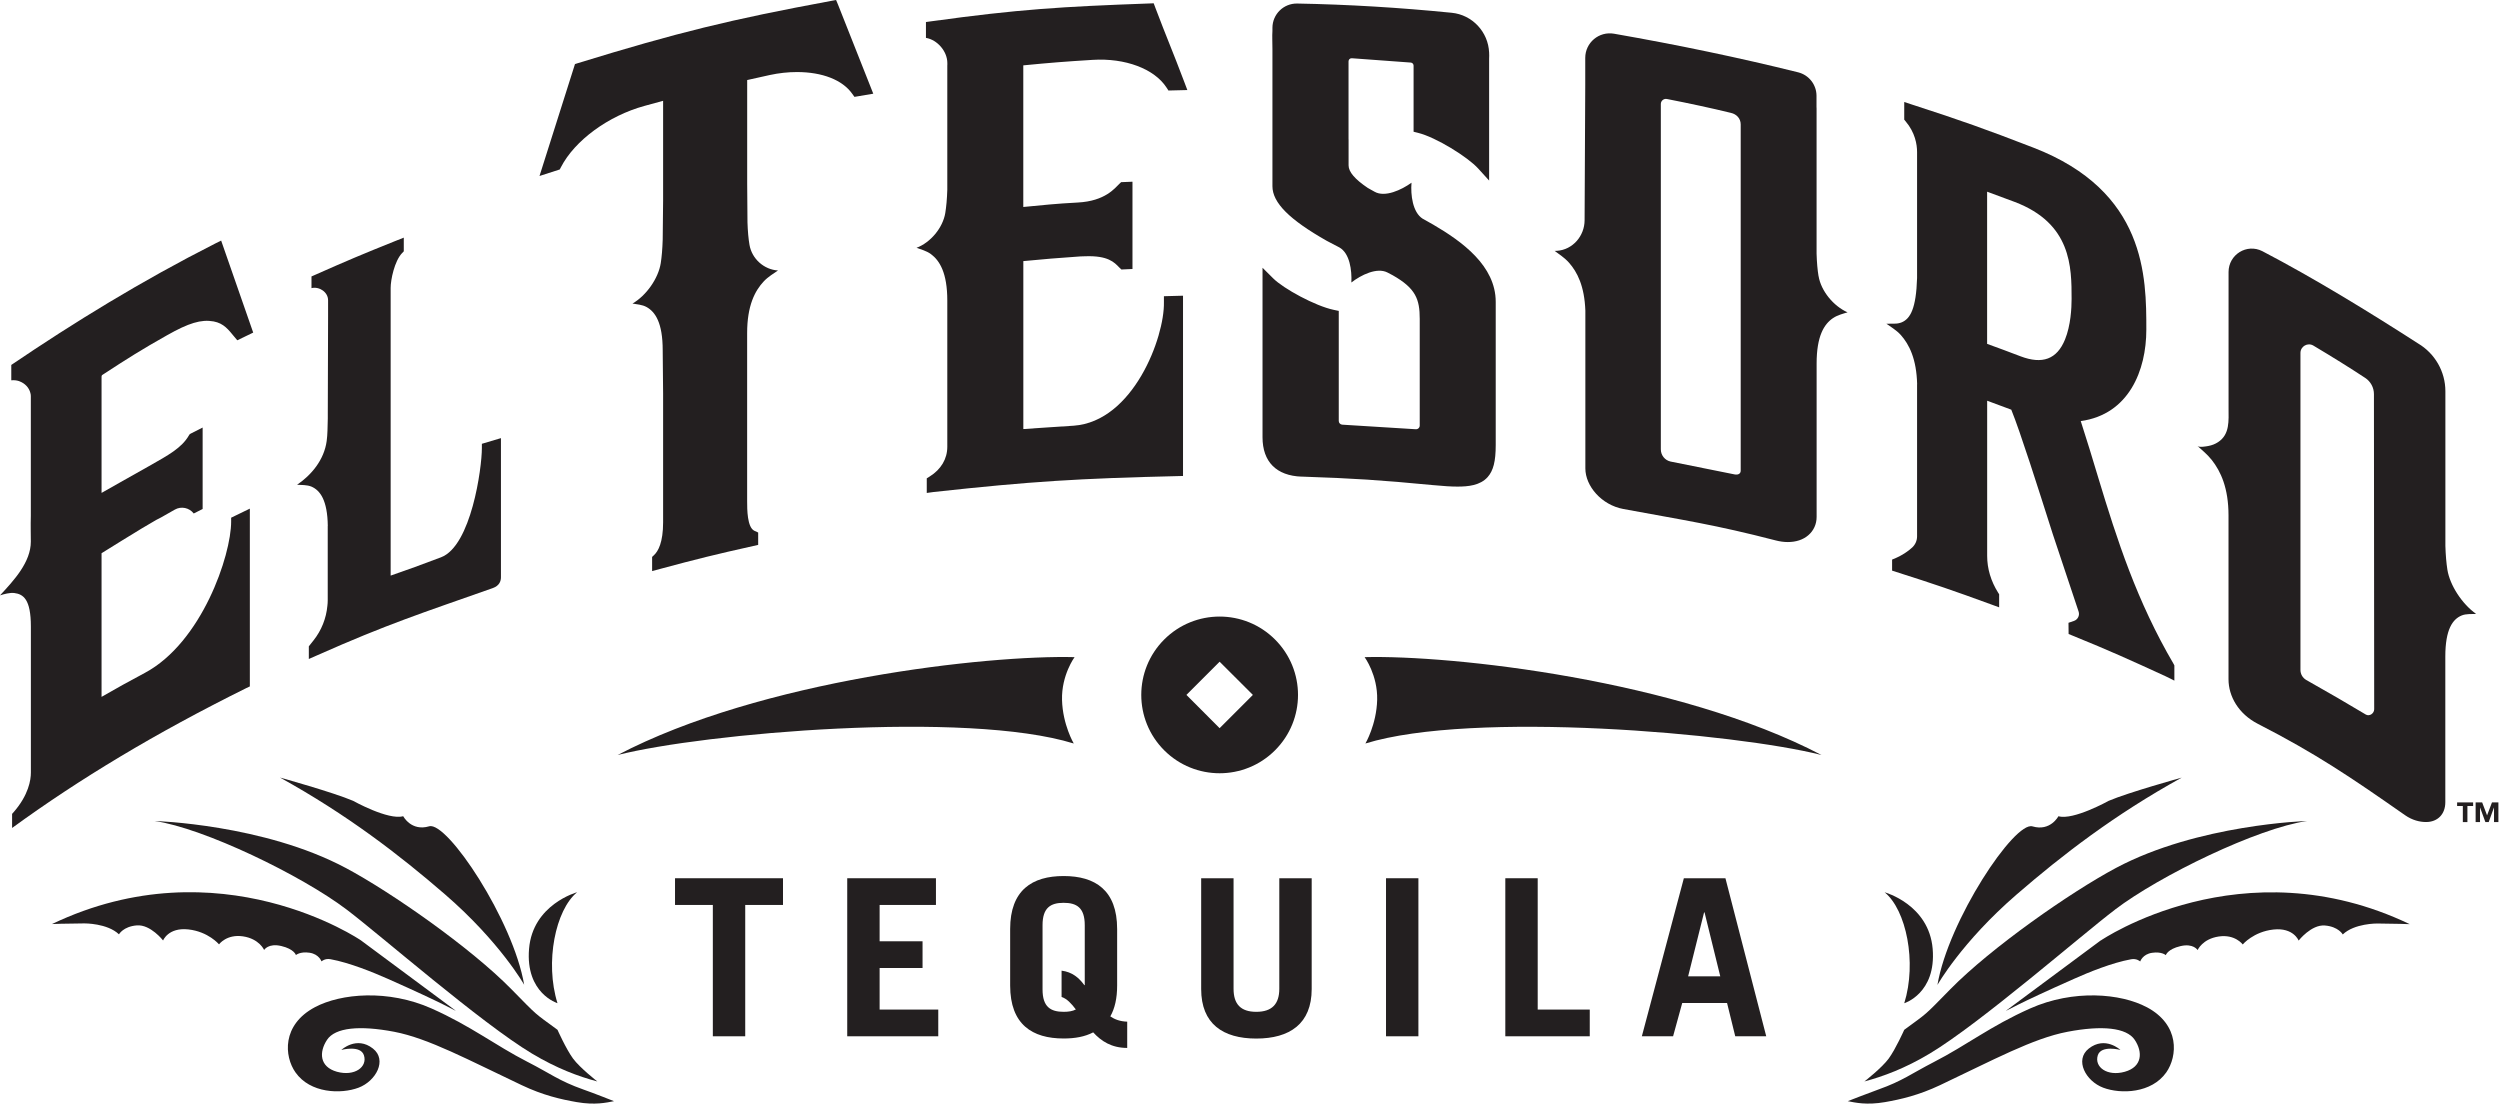
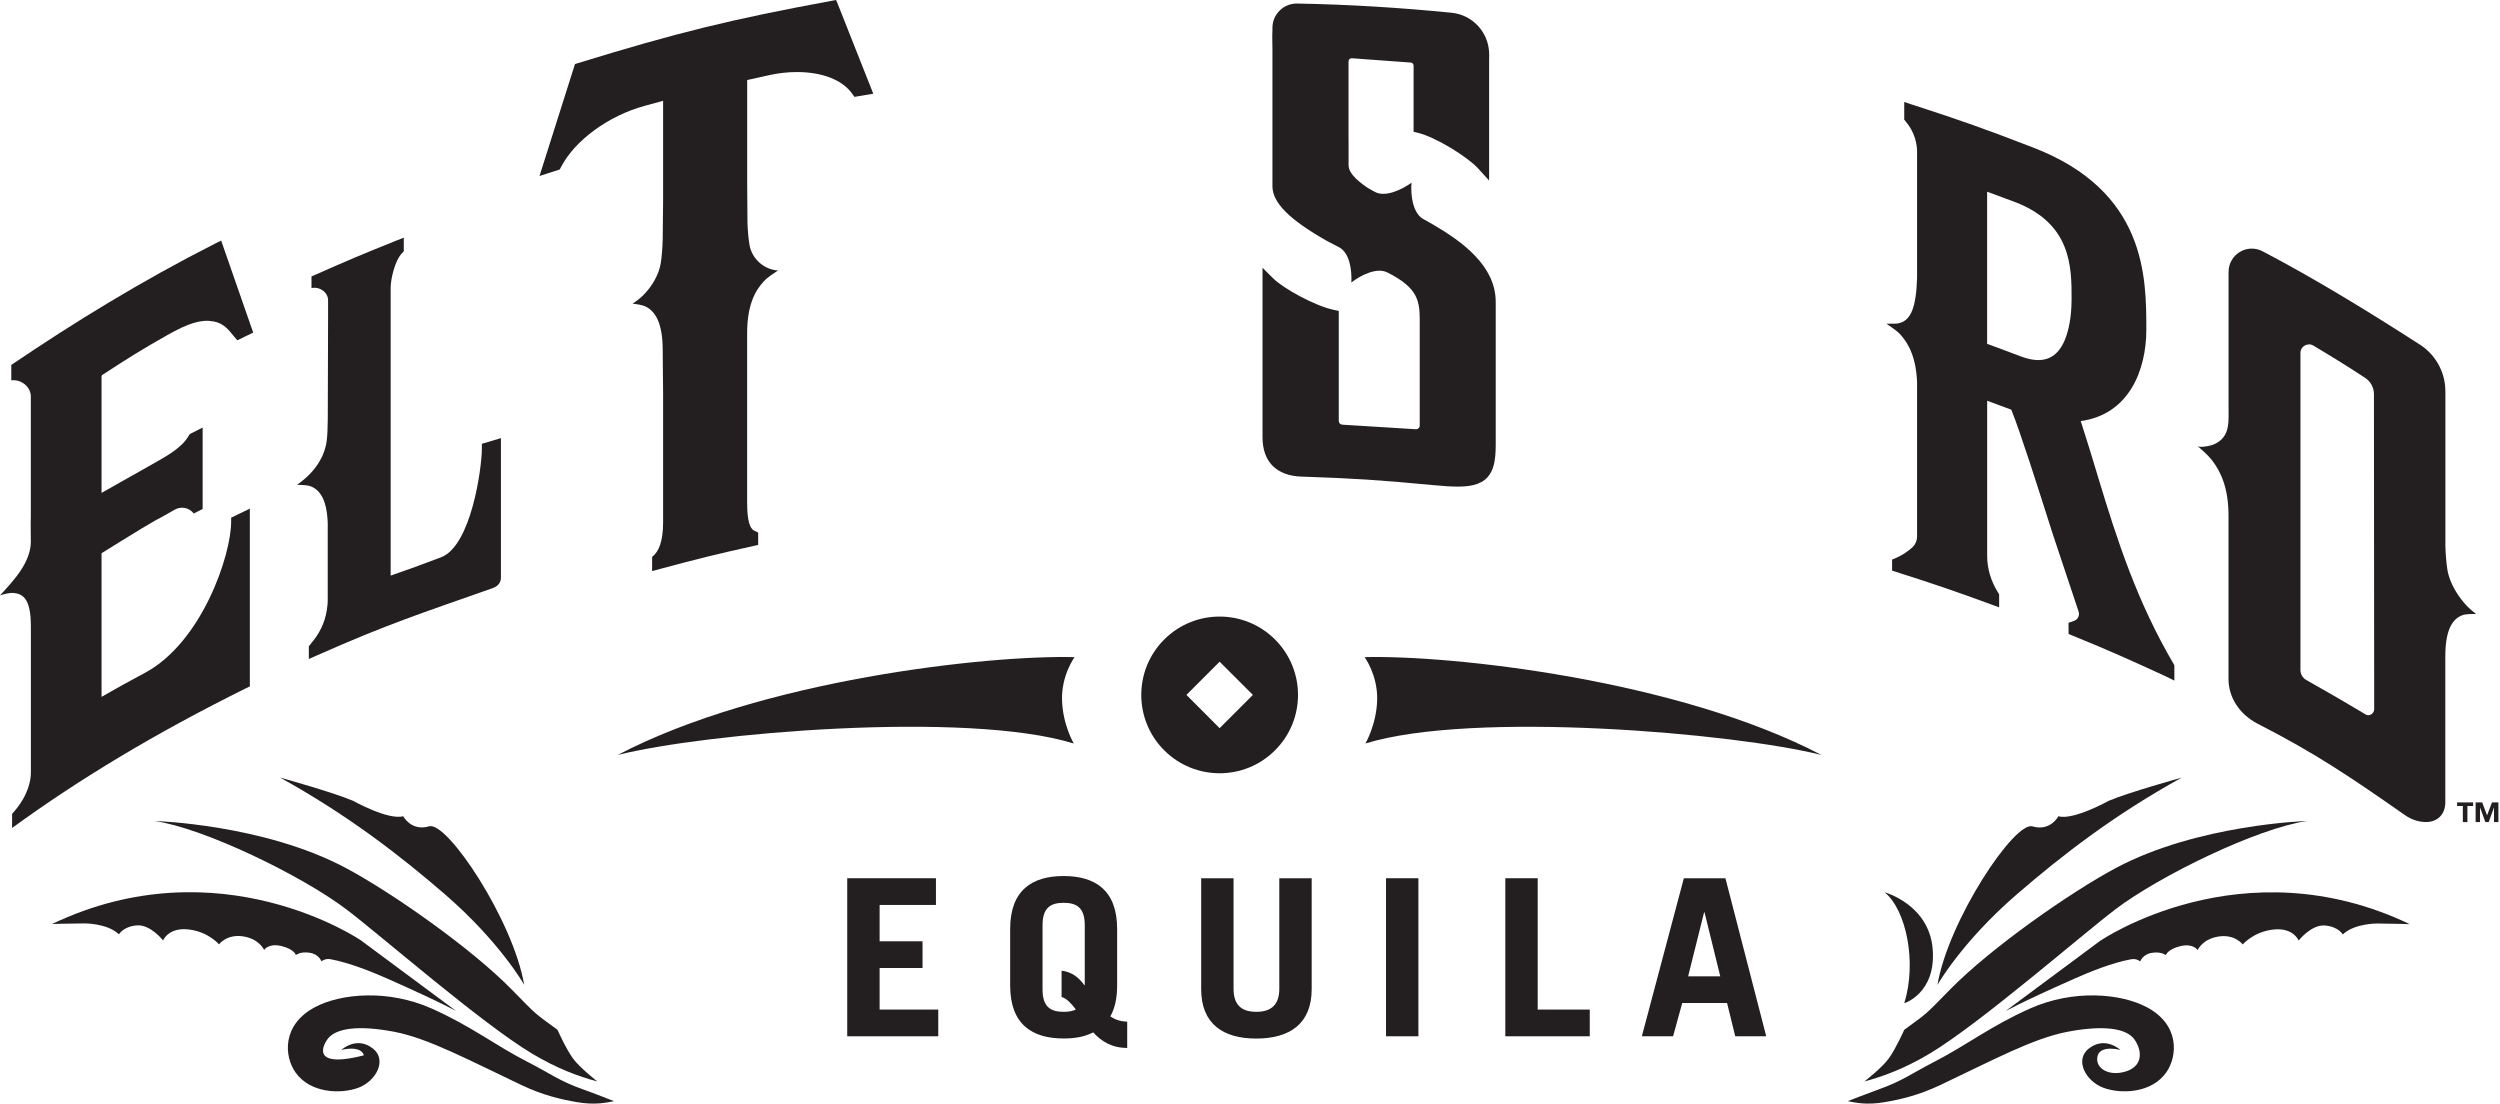
<svg xmlns="http://www.w3.org/2000/svg" width="111" height="49" viewBox="0 0 111 49" fill="none">
  <path d="M47.675 33.011C47.675 33.011 47.182 32.176 47.154 31.075C47.126 29.973 47.711 29.177 47.711 29.177C43.852 29.077 33.794 30.184 27.424 33.522C31.257 32.551 42.902 31.537 47.673 33.011H47.675Z" fill="#231F20" />
  <path d="M49.601 43.757V41.248C49.601 39.518 48.62 38.896 47.226 38.896C45.832 38.896 44.851 39.518 44.851 41.248V43.757C44.851 45.488 45.832 46.109 47.226 46.109C47.727 46.109 48.163 46.032 48.538 45.837C48.892 46.225 49.352 46.528 50.048 46.528V45.362C49.735 45.352 49.496 45.264 49.298 45.128C49.496 44.779 49.601 44.33 49.601 43.757ZM48.163 43.739H48.143C47.904 43.408 47.601 43.156 47.134 43.097V44.265C47.372 44.342 47.57 44.558 47.768 44.82C47.621 44.897 47.444 44.925 47.226 44.925C46.653 44.925 46.289 44.712 46.289 43.934V41.076C46.289 40.298 46.651 40.085 47.226 40.085C47.801 40.085 48.163 40.298 48.163 41.076V43.739Z" fill="#231F20" />
-   <path d="M29.971 40.18H31.65V46.011H33.088V40.18H34.765V38.994H29.971V40.18Z" fill="#231F20" />
  <path d="M39.055 42.979H40.961V41.793H39.055V40.18H41.556V38.994H37.617V46.011H41.659V44.825H39.055V42.979Z" fill="#231F20" />
  <path d="M57.79 21.161C60.132 21.24 61.277 21.315 63.613 21.538C64.094 21.584 64.433 21.605 64.712 21.605C65.187 21.605 65.719 21.554 66.05 21.184C66.304 20.899 66.41 20.485 66.41 19.759V13.404C66.41 11.801 64.918 10.723 63.634 9.973L63.167 9.711C62.72 9.429 62.627 8.651 62.671 8.112C62.229 8.432 61.492 8.774 61.035 8.515L60.735 8.348C60.157 7.96 59.877 7.631 59.877 7.344V6.188H59.875V2.771V2.722C59.875 2.642 59.941 2.581 60.021 2.586L62.638 2.778C62.709 2.783 62.763 2.843 62.763 2.914V4.727V5.849L62.951 5.896C63.76 6.093 65.172 6.974 65.634 7.485L66.117 8.017V2.614C66.117 2.519 66.127 2.427 66.117 2.334C66.078 1.417 65.372 0.657 64.453 0.567C62.142 0.336 59.857 0.198 57.597 0.157C56.991 0.146 56.496 0.632 56.496 1.238V1.369C56.48 1.602 56.496 1.872 56.496 2.188V8.268C56.496 9 57.248 9.752 58.912 10.695L59.467 10.985C59.931 11.247 60.026 11.999 60.001 12.543C60.432 12.207 61.136 11.86 61.603 12.099L61.839 12.223C62.864 12.805 63.036 13.291 63.036 14.161V16.102V18.893C63.036 18.991 62.953 19.066 62.858 19.058L59.592 18.855C59.508 18.847 59.441 18.778 59.441 18.691V13.804L59.22 13.758C58.401 13.588 56.986 12.816 56.529 12.359L56.056 11.889V19.415C56.056 20.503 56.673 21.125 57.795 21.163L57.79 21.161Z" fill="#231F20" />
  <path d="M85.118 17.063V23.818C85.118 24.003 85.039 24.18 84.905 24.306C84.864 24.345 84.813 24.386 84.756 24.432C84.584 24.563 84.376 24.691 84.178 24.774L84.009 24.846V25.336L84.202 25.398C85.894 25.937 86.715 26.217 88.39 26.83L88.762 26.966V26.384L88.718 26.317C88.395 25.801 88.23 25.249 88.23 24.679V17.792C88.6 17.925 88.88 18.031 89.301 18.19C89.709 19.196 90.48 21.631 91.142 23.71L92.29 27.154C92.347 27.326 92.254 27.511 92.082 27.57L91.841 27.652L91.846 28.15L92.018 28.22C93.707 28.908 94.498 29.267 96.154 30.027L96.542 30.22V29.544L96.509 29.48C94.878 26.697 94.003 23.99 93.155 21.184C92.909 20.367 92.655 19.525 92.385 18.696C94.524 18.4 95.297 16.444 95.297 14.639C95.297 12.305 95.297 8.492 90.282 6.555C88.135 5.726 87.083 5.351 84.91 4.648L84.548 4.529V5.313L84.612 5.39C85.031 5.888 85.118 6.407 85.118 6.753V12.346C85.077 13.694 84.82 14.148 84.44 14.31C84.363 14.343 84.243 14.369 84.158 14.369L83.757 14.374C83.94 14.51 84.196 14.652 84.394 14.872C84.772 15.296 85.093 15.938 85.121 17.06L85.118 17.063ZM88.23 8.512C88.646 8.664 88.949 8.777 89.448 8.964C91.979 9.922 91.979 11.86 91.979 13.275C91.979 13.678 91.941 14.449 91.687 15.073C91.327 15.956 90.68 16.187 89.712 15.82C89.111 15.591 88.78 15.468 88.228 15.268V8.509L88.23 8.512Z" fill="#231F20" />
  <path d="M1.371 29.737V34.303C1.371 34.631 1.271 35.296 0.606 36.059L0.537 36.136V36.762C3.523 34.587 6.905 32.549 10.936 30.551L11.093 30.477V22.583L10.263 22.986V23.159C10.263 24.658 8.961 28.52 6.437 29.873C5.657 30.292 5.238 30.52 4.509 30.941V24.563C5.197 24.142 5.667 23.836 6.291 23.464C6.489 23.346 6.699 23.223 6.938 23.084C7.007 23.046 7.079 23.007 7.151 22.974L7.762 22.627C8.047 22.465 8.404 22.542 8.602 22.799L8.997 22.599V18.983L8.43 19.271L8.389 19.33C8.065 19.892 7.477 20.206 6.609 20.699C5.762 21.181 5.256 21.456 4.509 21.885V16.767C4.509 16.677 4.509 16.667 4.571 16.629C5.682 15.905 6.273 15.53 7.421 14.883C8.371 14.346 8.928 14.171 9.483 14.271C9.942 14.356 10.148 14.646 10.397 14.944L10.536 15.109L11.242 14.767L9.819 10.682L9.555 10.813C6.26 12.484 3.284 14.318 0.501 16.203V16.886C0.621 16.873 0.74 16.886 0.845 16.921C0.852 16.924 0.863 16.927 0.87 16.932C1.104 17.019 1.289 17.209 1.348 17.445C1.363 17.491 1.369 17.545 1.369 17.587V21.176V21.181V22.904C1.356 23.323 1.369 23.736 1.369 24.047C1.369 24.959 0.624 25.762 0 26.435C0.182 26.376 0.439 26.307 0.634 26.33C1.032 26.381 1.371 26.599 1.371 27.819V29.737Z" fill="#231F20" />
  <path d="M24.907 7.421C25.518 6.237 27.008 5.143 28.615 4.702C28.954 4.609 29.17 4.55 29.442 4.476V8.913L29.424 10.636C29.411 11.049 29.383 11.393 29.337 11.686C29.229 12.364 28.697 13.121 28.083 13.478C28.261 13.511 28.515 13.524 28.707 13.632C29.095 13.848 29.424 14.331 29.424 15.553L29.442 17.471V23.192C29.442 24.083 29.224 24.473 29.041 24.645L28.954 24.727V25.357L29.303 25.262C30.964 24.815 31.778 24.614 33.447 24.242L33.663 24.193V23.644L33.499 23.569C33.173 23.423 33.173 22.606 33.173 22.26V16.708V14.79C33.173 13.568 33.519 12.911 33.912 12.492C34.107 12.284 34.364 12.135 34.544 12.009C33.925 11.973 33.386 11.496 33.278 10.874C33.232 10.607 33.201 10.279 33.188 9.87L33.175 8.147V3.554C33.532 3.472 33.771 3.42 34.182 3.33C34.585 3.243 34.991 3.199 35.386 3.199C36.511 3.199 37.404 3.549 37.836 4.16L37.938 4.301L38.773 4.16L38.647 3.841C38.072 2.383 37.784 1.656 37.209 0.208L37.122 0L36.898 0.041C32.402 0.873 30.094 1.441 25.667 2.801L25.529 2.845L25.485 2.984C24.935 4.707 24.663 5.572 24.116 7.303L23.954 7.814L24.853 7.524L24.907 7.421Z" fill="#231F20" />
-   <path d="M42.06 2.896V6.704V8.427C42.047 8.838 42.016 9.177 41.97 9.46C41.859 10.117 41.318 10.767 40.694 11.003C40.876 11.07 41.133 11.136 41.331 11.28C41.726 11.573 42.06 12.122 42.06 13.345V19.838C42.06 20.375 41.782 20.842 41.279 21.156L41.148 21.238V21.887L41.461 21.844C45.809 21.369 47.907 21.243 52.256 21.14L52.526 21.133V13.129L51.678 13.152V13.422C51.709 14.98 50.315 18.711 47.673 18.901C46.787 18.965 46.353 18.981 45.436 19.05V11.593C46.392 11.501 46.936 11.457 47.968 11.385C48.037 11.38 48.109 11.38 48.184 11.378C49.198 11.342 49.475 11.647 49.696 11.876L49.789 11.966L50.282 11.943V8.068L49.778 8.088L49.704 8.158C49.501 8.35 49.077 8.928 47.855 8.992C46.861 9.044 46.33 9.105 45.434 9.19V2.902C46.664 2.783 47.272 2.735 48.515 2.658C49.961 2.568 51.255 3.056 51.794 3.888L51.879 4.019L52.718 3.998L52.58 3.633C52.064 2.265 51.807 1.692 51.293 0.331L51.224 0.146L51.026 0.154C47.128 0.295 45.228 0.411 41.351 0.945L41.112 0.978V1.682C41.621 1.767 42.062 2.283 42.062 2.799V2.896H42.06Z" fill="#231F20" />
  <path d="M14.551 23.351V26.658C14.551 26.738 14.546 26.818 14.536 26.897C14.485 27.454 14.274 27.986 13.925 28.428L13.712 28.697V29.259L14.102 29.087C17.201 27.711 18.727 27.223 21.88 26.111C22.178 26.006 22.242 25.793 22.242 25.634V19.453L21.395 19.705V19.9C21.395 20.783 20.922 24.24 19.579 24.745C18.652 25.095 18.185 25.267 17.345 25.557V12.782C17.345 12.42 17.515 11.593 17.851 11.239L17.928 11.159V10.551L17.548 10.702C16.113 11.278 15.417 11.57 13.994 12.202L13.83 12.274V12.793C14.169 12.708 14.572 12.967 14.567 13.339V14.058L14.554 18.329V18.58C14.544 18.971 14.544 19.294 14.505 19.579C14.39 20.432 13.815 21.097 13.191 21.523C13.373 21.536 13.63 21.523 13.827 21.605C14.213 21.772 14.539 22.203 14.554 23.351H14.551Z" fill="#231F20" />
  <path d="M60.589 29.177C60.589 29.177 61.174 29.973 61.146 31.075C61.117 32.176 60.624 33.011 60.624 33.011C65.395 31.54 77.043 32.551 80.874 33.522C74.503 30.184 64.445 29.077 60.586 29.177H60.589Z" fill="#231F20" />
-   <path d="M80.743 12.261C80.697 11.986 80.668 11.655 80.656 11.26V4.812C80.656 4.791 80.653 4.773 80.653 4.753V4.255C80.653 3.762 80.319 3.333 79.842 3.212C77.24 2.565 74.511 1.995 71.663 1.497C70.996 1.381 70.385 1.892 70.385 2.57V3.78L70.356 9.781C70.354 10.479 69.827 11.09 69.129 11.136C69.096 11.136 69.06 11.139 69.026 11.139C69.209 11.278 69.465 11.439 69.663 11.663C70.033 12.081 70.351 12.705 70.39 13.794V14.007V20.796C70.39 21.587 71.114 22.422 72.074 22.599C74.801 23.105 76.126 23.292 78.835 23.993C79.022 24.042 79.205 24.067 79.379 24.067C79.741 24.067 80.055 23.965 80.286 23.767C80.525 23.564 80.658 23.274 80.658 22.953V16.138C80.658 14.916 80.992 14.39 81.387 14.123C81.585 13.989 81.852 13.922 82.032 13.868C81.408 13.591 80.856 12.924 80.745 12.261H80.743ZM77.287 20.901C77.287 21.045 77.153 21.094 77.012 21.063L74.174 20.493C73.92 20.437 73.741 20.213 73.741 19.951V16.405V8.463V4.617C73.741 4.473 73.874 4.365 74.015 4.396C75.025 4.594 75.98 4.799 76.853 5.012C77.107 5.069 77.287 5.264 77.287 5.523V5.613C77.287 5.613 77.287 5.636 77.287 5.646V20.901Z" fill="#231F20" />
  <path d="M74.763 38.994L72.898 46.011H74.285L74.691 44.532H76.681L77.045 46.011H78.421L76.609 38.994H74.765H74.763ZM74.953 43.349L75.661 40.511H75.682L76.38 43.349H74.953Z" fill="#231F20" />
  <path d="M109.941 27.259C109.317 26.818 108.775 25.988 108.664 25.295C108.618 24.997 108.587 24.648 108.575 24.234V22.512V17.371C108.575 16.5 108.112 15.694 107.363 15.25C105.193 13.853 102.771 12.366 100.448 11.152C99.757 10.8 98.948 11.303 98.948 12.079V18.123C98.948 18.675 99.012 19.284 98.483 19.63C98.355 19.715 98.209 19.772 98.057 19.8C97.962 19.818 97.649 19.877 97.569 19.802C97.752 19.969 98.008 20.175 98.206 20.427C98.602 20.932 98.946 21.667 98.946 22.886V30.158C98.946 30.913 99.385 31.696 100.253 32.141C102.815 33.453 104.366 34.503 106.785 36.195C107.106 36.418 107.435 36.498 107.717 36.498C107.971 36.498 108.187 36.413 108.341 36.254C108.492 36.097 108.572 35.877 108.572 35.617C108.572 35.617 108.572 31.065 108.572 31.067V29.149C108.572 27.927 108.906 27.488 109.301 27.326C109.499 27.246 109.756 27.267 109.938 27.259H109.941ZM105.044 31.727C104.245 31.247 103.352 30.728 102.399 30.192C102.237 30.099 102.14 29.93 102.14 29.745V27.747V15.671C102.14 15.376 102.463 15.193 102.715 15.345C103.537 15.835 104.312 16.316 105.016 16.78C105.257 16.939 105.403 17.209 105.403 17.499V17.843L105.414 31.491C105.414 31.676 105.206 31.82 105.044 31.727Z" fill="#231F20" />
  <path d="M62.977 38.994H61.539V46.011H62.977V38.994Z" fill="#231F20" />
  <path d="M56.611 33.314C57.972 31.956 57.972 29.753 56.611 28.394C55.253 27.036 53.05 27.036 51.691 28.394C50.333 29.753 50.333 31.956 51.691 33.314C53.05 34.672 55.253 34.672 56.611 33.314ZM52.677 30.854L54.151 29.38L55.628 30.854L54.151 32.331L52.677 30.854Z" fill="#231F20" />
  <path d="M68.274 38.994H66.836V46.011H70.585V44.825H68.274V38.994Z" fill="#231F20" />
  <path d="M56.801 43.903C56.801 44.576 56.478 44.925 55.779 44.925C55.081 44.925 54.77 44.576 54.77 43.903V38.994H53.332V43.914C53.332 45.459 54.3 46.112 55.779 46.112C57.258 46.112 58.239 45.459 58.239 43.914V38.994H56.801V43.903Z" fill="#231F20" />
  <path d="M13.137 42.406C13.137 42.406 13.319 42.239 13.743 42.301C14.166 42.363 14.274 42.686 14.274 42.686C14.274 42.686 14.426 42.542 14.675 42.589C15.527 42.745 16.559 43.169 17.217 43.459C19.836 44.622 20.154 44.858 20.236 44.877L16.025 41.752C16.025 41.752 9.755 37.469 2.308 41.028C2.308 41.028 2.868 41.004 3.746 40.999C3.754 40.999 4.763 40.989 5.282 41.484C5.282 41.484 5.472 41.135 6.078 41.087C6.684 41.04 7.241 41.757 7.241 41.757C7.241 41.757 7.47 41.169 8.361 41.266C9.252 41.364 9.724 41.929 9.724 41.929C9.724 41.929 10.06 41.467 10.787 41.574C11.514 41.682 11.727 42.178 11.727 42.178C11.727 42.178 11.912 41.867 12.489 42.003C13.065 42.139 13.139 42.404 13.139 42.404L13.137 42.406Z" fill="#231F20" />
  <path d="M15.35 38.537C11.706 36.593 6.866 36.452 6.866 36.452C9.049 36.768 13.388 38.865 15.399 40.391C16.911 41.538 21.364 45.426 23.618 46.777C24.72 47.437 25.683 47.794 26.522 48.017C26.522 48.017 25.749 47.416 25.441 46.998C25.133 46.576 24.753 45.724 24.753 45.724C23.682 44.936 23.911 45.149 22.699 43.914C20.896 42.078 17.378 39.618 15.352 38.537H15.35Z" fill="#231F20" />
-   <path d="M23.444 47.159C21.959 46.397 20.927 45.562 19.16 44.776C17.237 43.921 15.137 44.104 13.981 44.72C12.505 45.506 12.618 46.903 13.119 47.614C13.773 48.546 15.139 48.587 15.918 48.294C16.695 48.002 17.201 47.062 16.559 46.556C15.83 45.981 15.155 46.617 15.155 46.617C15.155 46.617 16.01 46.386 16.159 46.856C16.326 47.377 15.738 47.801 14.96 47.586C14.182 47.367 14.159 46.715 14.521 46.168C14.883 45.621 15.971 45.519 17.502 45.811C19.03 46.104 20.806 47.067 23.164 48.181C24.111 48.631 24.897 48.81 25.608 48.934C26.422 49.075 26.923 48.957 27.262 48.892C27.262 48.892 26.371 48.538 25.893 48.371C24.83 47.994 24.432 47.665 23.446 47.159H23.444Z" fill="#231F20" />
+   <path d="M23.444 47.159C21.959 46.397 20.927 45.562 19.16 44.776C17.237 43.921 15.137 44.104 13.981 44.72C12.505 45.506 12.618 46.903 13.119 47.614C13.773 48.546 15.139 48.587 15.918 48.294C16.695 48.002 17.201 47.062 16.559 46.556C15.83 45.981 15.155 46.617 15.155 46.617C15.155 46.617 16.01 46.386 16.159 46.856C14.182 47.367 14.159 46.715 14.521 46.168C14.883 45.621 15.971 45.519 17.502 45.811C19.03 46.104 20.806 47.067 23.164 48.181C24.111 48.631 24.897 48.81 25.608 48.934C26.422 49.075 26.923 48.957 27.262 48.892C27.262 48.892 26.371 48.538 25.893 48.371C24.83 47.994 24.432 47.665 23.446 47.159H23.444Z" fill="#231F20" />
  <path d="M23.274 43.729C22.789 40.866 19.854 36.452 19.055 36.688C18.257 36.924 17.902 36.239 17.902 36.239C17.24 36.429 15.676 35.556 15.676 35.556C14.8 35.181 12.431 34.523 12.431 34.523C15.417 36.172 17.741 37.964 19.764 39.715C22.203 41.826 23.277 43.729 23.277 43.729H23.274Z" fill="#231F20" />
-   <path d="M24.753 44.545C24.183 42.72 24.666 40.396 25.624 39.615C25.624 39.615 23.651 40.152 23.49 42.129C23.325 44.109 24.756 44.543 24.756 44.543L24.753 44.545Z" fill="#231F20" />
  <path d="M93.273 41.754L89.062 44.879C89.144 44.861 89.466 44.622 92.082 43.462C92.739 43.169 93.772 42.745 94.624 42.591C94.873 42.545 95.025 42.689 95.025 42.689C95.025 42.689 95.132 42.363 95.556 42.304C95.98 42.242 96.162 42.409 96.162 42.409C96.162 42.409 96.237 42.144 96.812 42.008C97.387 41.872 97.574 42.183 97.574 42.183C97.574 42.183 97.787 41.687 98.514 41.58C99.241 41.472 99.577 41.934 99.577 41.934C99.577 41.934 100.05 41.369 100.941 41.271C101.832 41.174 102.06 41.762 102.06 41.762C102.06 41.762 102.617 41.045 103.223 41.092C103.829 41.14 104.019 41.49 104.019 41.49C104.538 40.992 105.547 41.004 105.555 41.004C106.433 41.01 106.993 41.033 106.993 41.033C99.546 37.474 93.276 41.757 93.276 41.757L93.273 41.754Z" fill="#231F20" />
  <path d="M93.9 40.391C95.91 38.863 100.25 36.768 102.433 36.452C102.433 36.452 97.592 36.596 93.949 38.537C91.923 39.618 88.405 42.08 86.602 43.914C85.39 45.149 85.619 44.936 84.548 45.724C84.548 45.724 84.168 46.576 83.86 46.998C83.552 47.419 82.779 48.017 82.779 48.017C83.619 47.791 84.582 47.437 85.683 46.777C87.935 45.426 92.39 41.538 93.903 40.391H93.9Z" fill="#231F20" />
  <path d="M95.317 44.72C94.162 44.104 92.061 43.921 90.138 44.776C88.372 45.562 87.339 46.397 85.855 47.159C84.867 47.668 84.469 47.994 83.408 48.371C82.933 48.541 82.04 48.892 82.04 48.892C82.378 48.957 82.879 49.075 83.693 48.934C84.404 48.81 85.19 48.628 86.138 48.181C88.495 47.067 90.269 46.101 91.799 45.811C93.327 45.519 94.416 45.624 94.781 46.168C95.145 46.712 95.12 47.367 94.342 47.586C93.564 47.804 92.978 47.38 93.142 46.856C93.291 46.389 94.146 46.617 94.146 46.617C94.146 46.617 93.471 45.983 92.742 46.556C92.1 47.062 92.606 48.002 93.384 48.294C94.162 48.587 95.528 48.546 96.183 47.614C96.683 46.9 96.796 45.506 95.32 44.72H95.317Z" fill="#231F20" />
  <path d="M91.394 36.241C91.394 36.241 91.037 36.927 90.241 36.691C89.442 36.454 86.507 40.868 86.022 43.731C86.022 43.731 87.095 41.829 89.535 39.718C91.558 37.967 93.882 36.174 96.868 34.526C96.868 34.526 94.498 35.183 93.623 35.558C93.623 35.558 92.056 36.431 91.396 36.241H91.394Z" fill="#231F20" />
  <path d="M84.546 44.545C84.546 44.545 85.973 44.109 85.811 42.132C85.647 40.154 83.678 39.618 83.678 39.618C84.635 40.398 85.118 42.72 84.548 44.548L84.546 44.545Z" fill="#231F20" />
  <path d="M110.644 35.627L110.426 36.203L110.208 35.627H109.918V36.501H110.113V35.861H110.118L110.351 36.501H110.498L110.729 35.861H110.734V36.501H110.929V35.627H110.644Z" fill="#231F20" />
  <path d="M109.096 35.787H109.35V36.501H109.553V35.787H109.807V35.627H109.096V35.787Z" fill="#231F20" />
</svg>